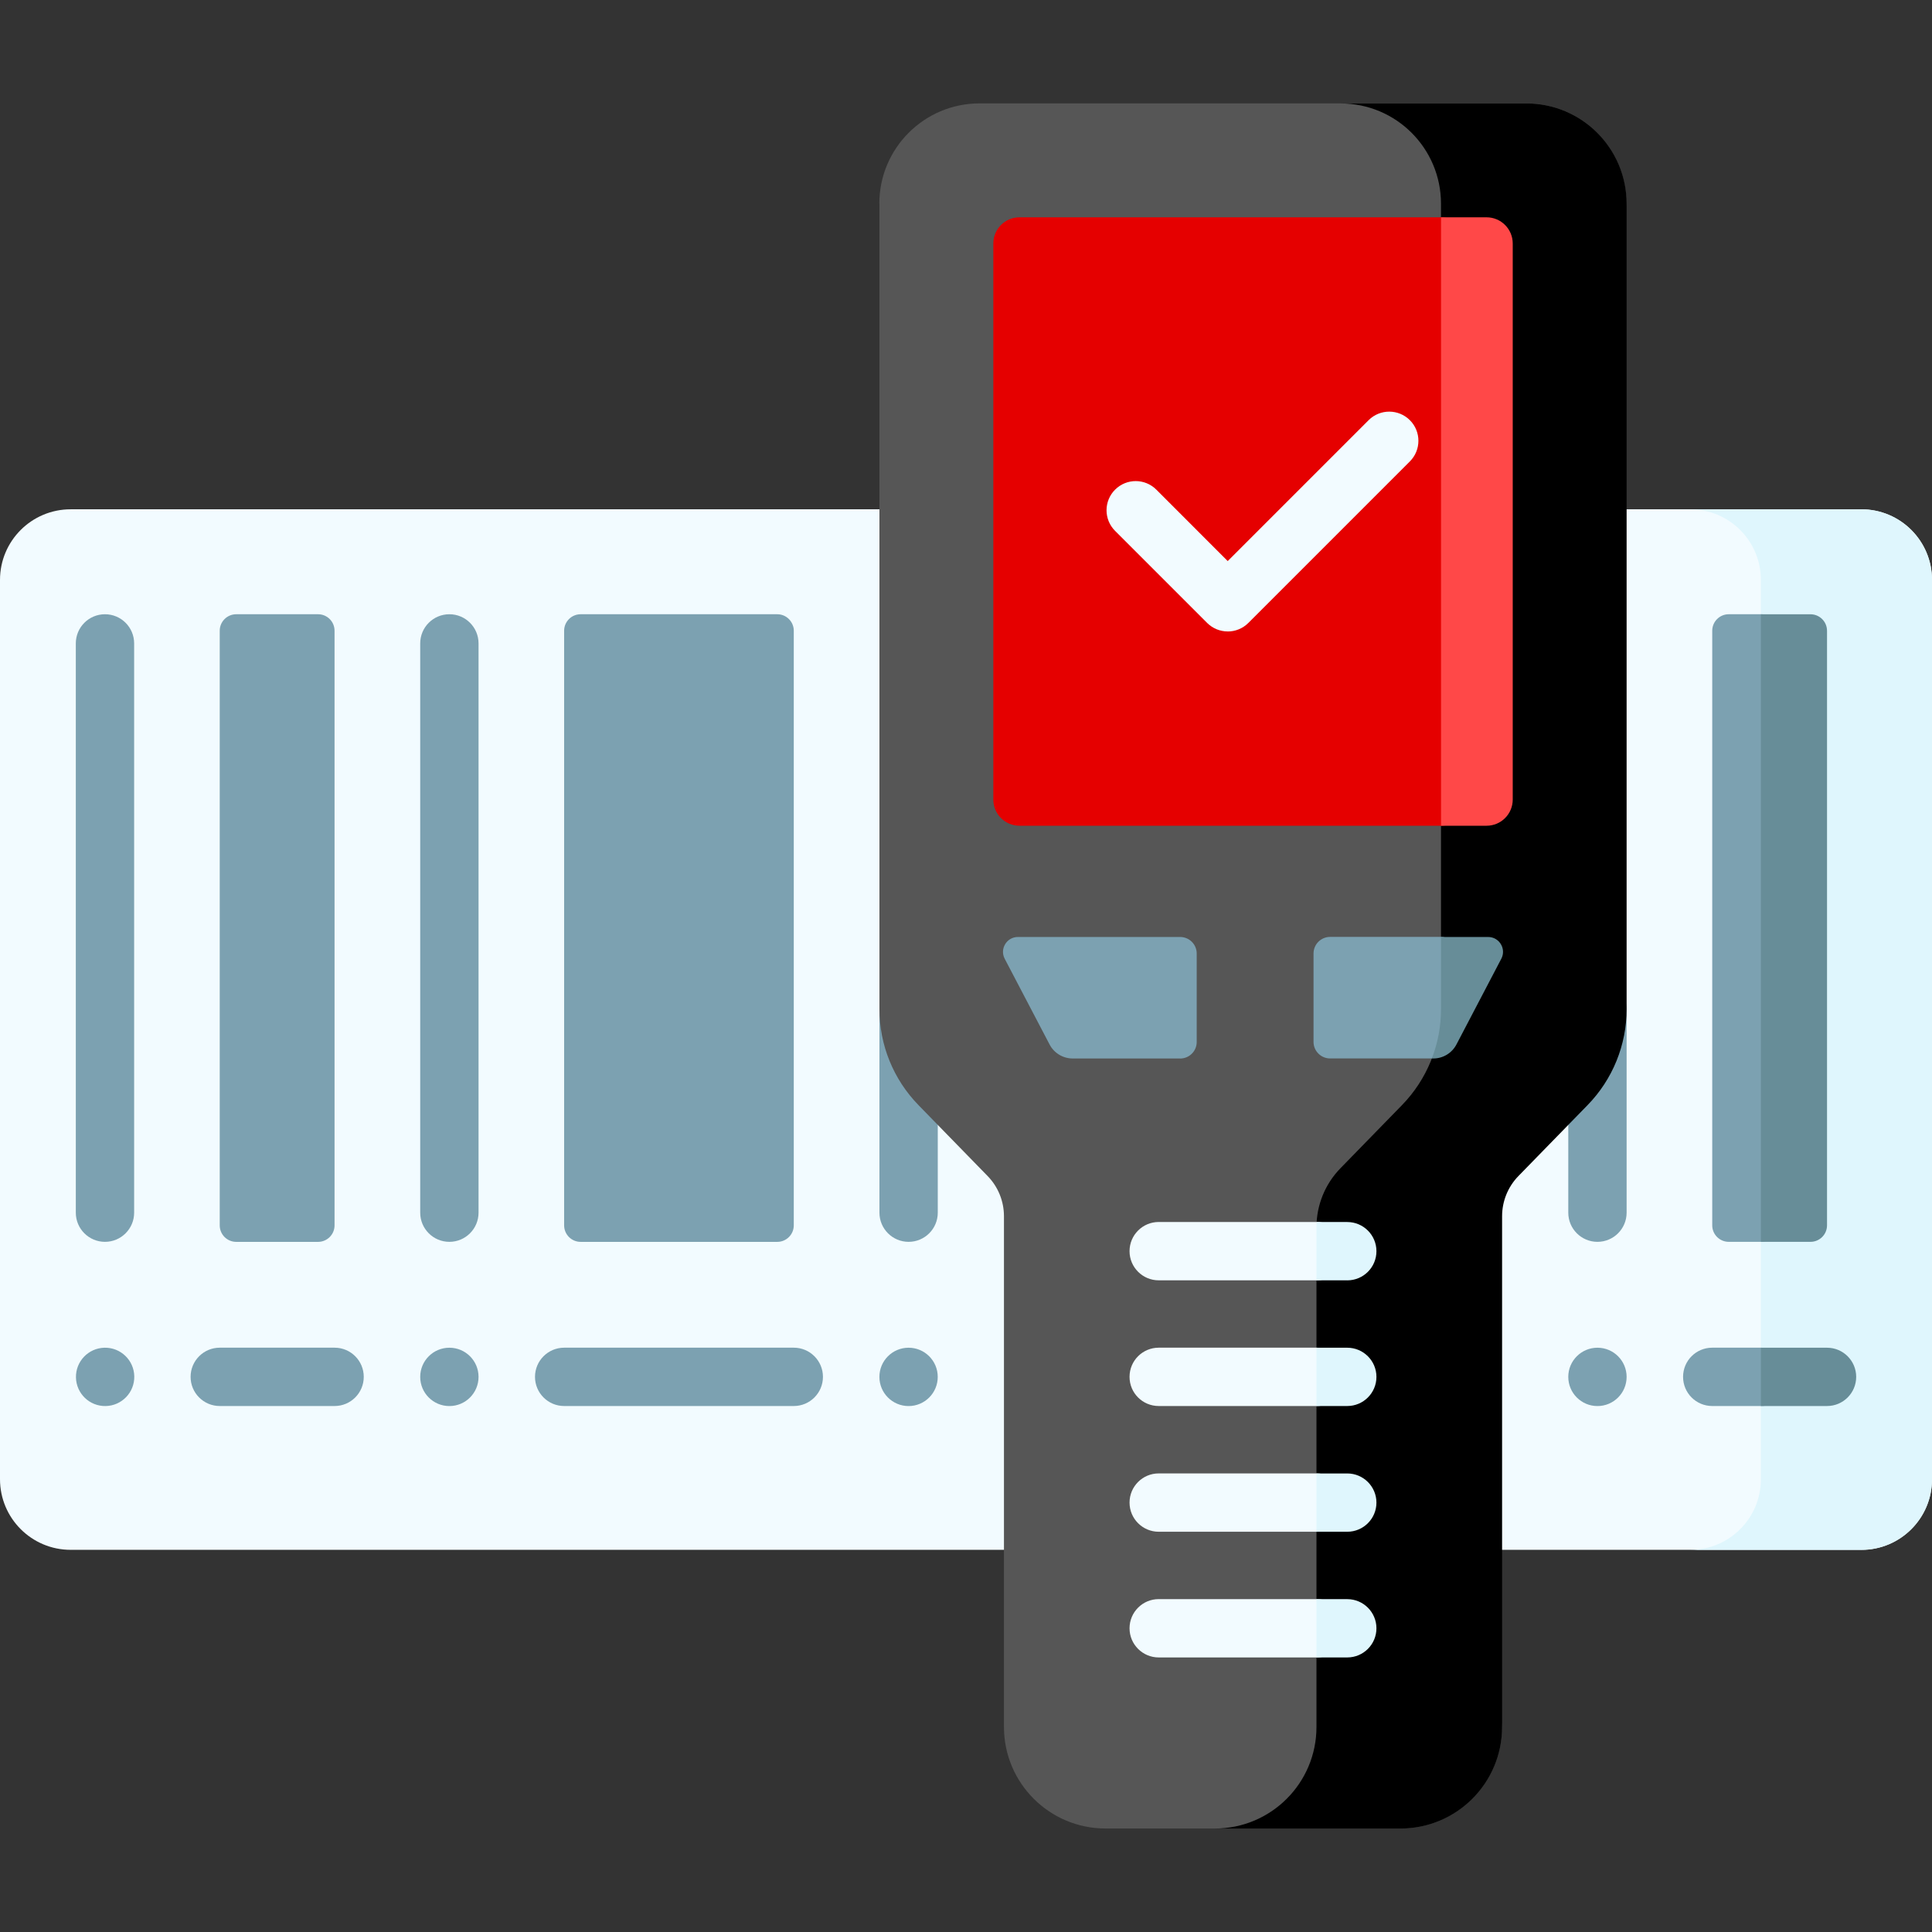
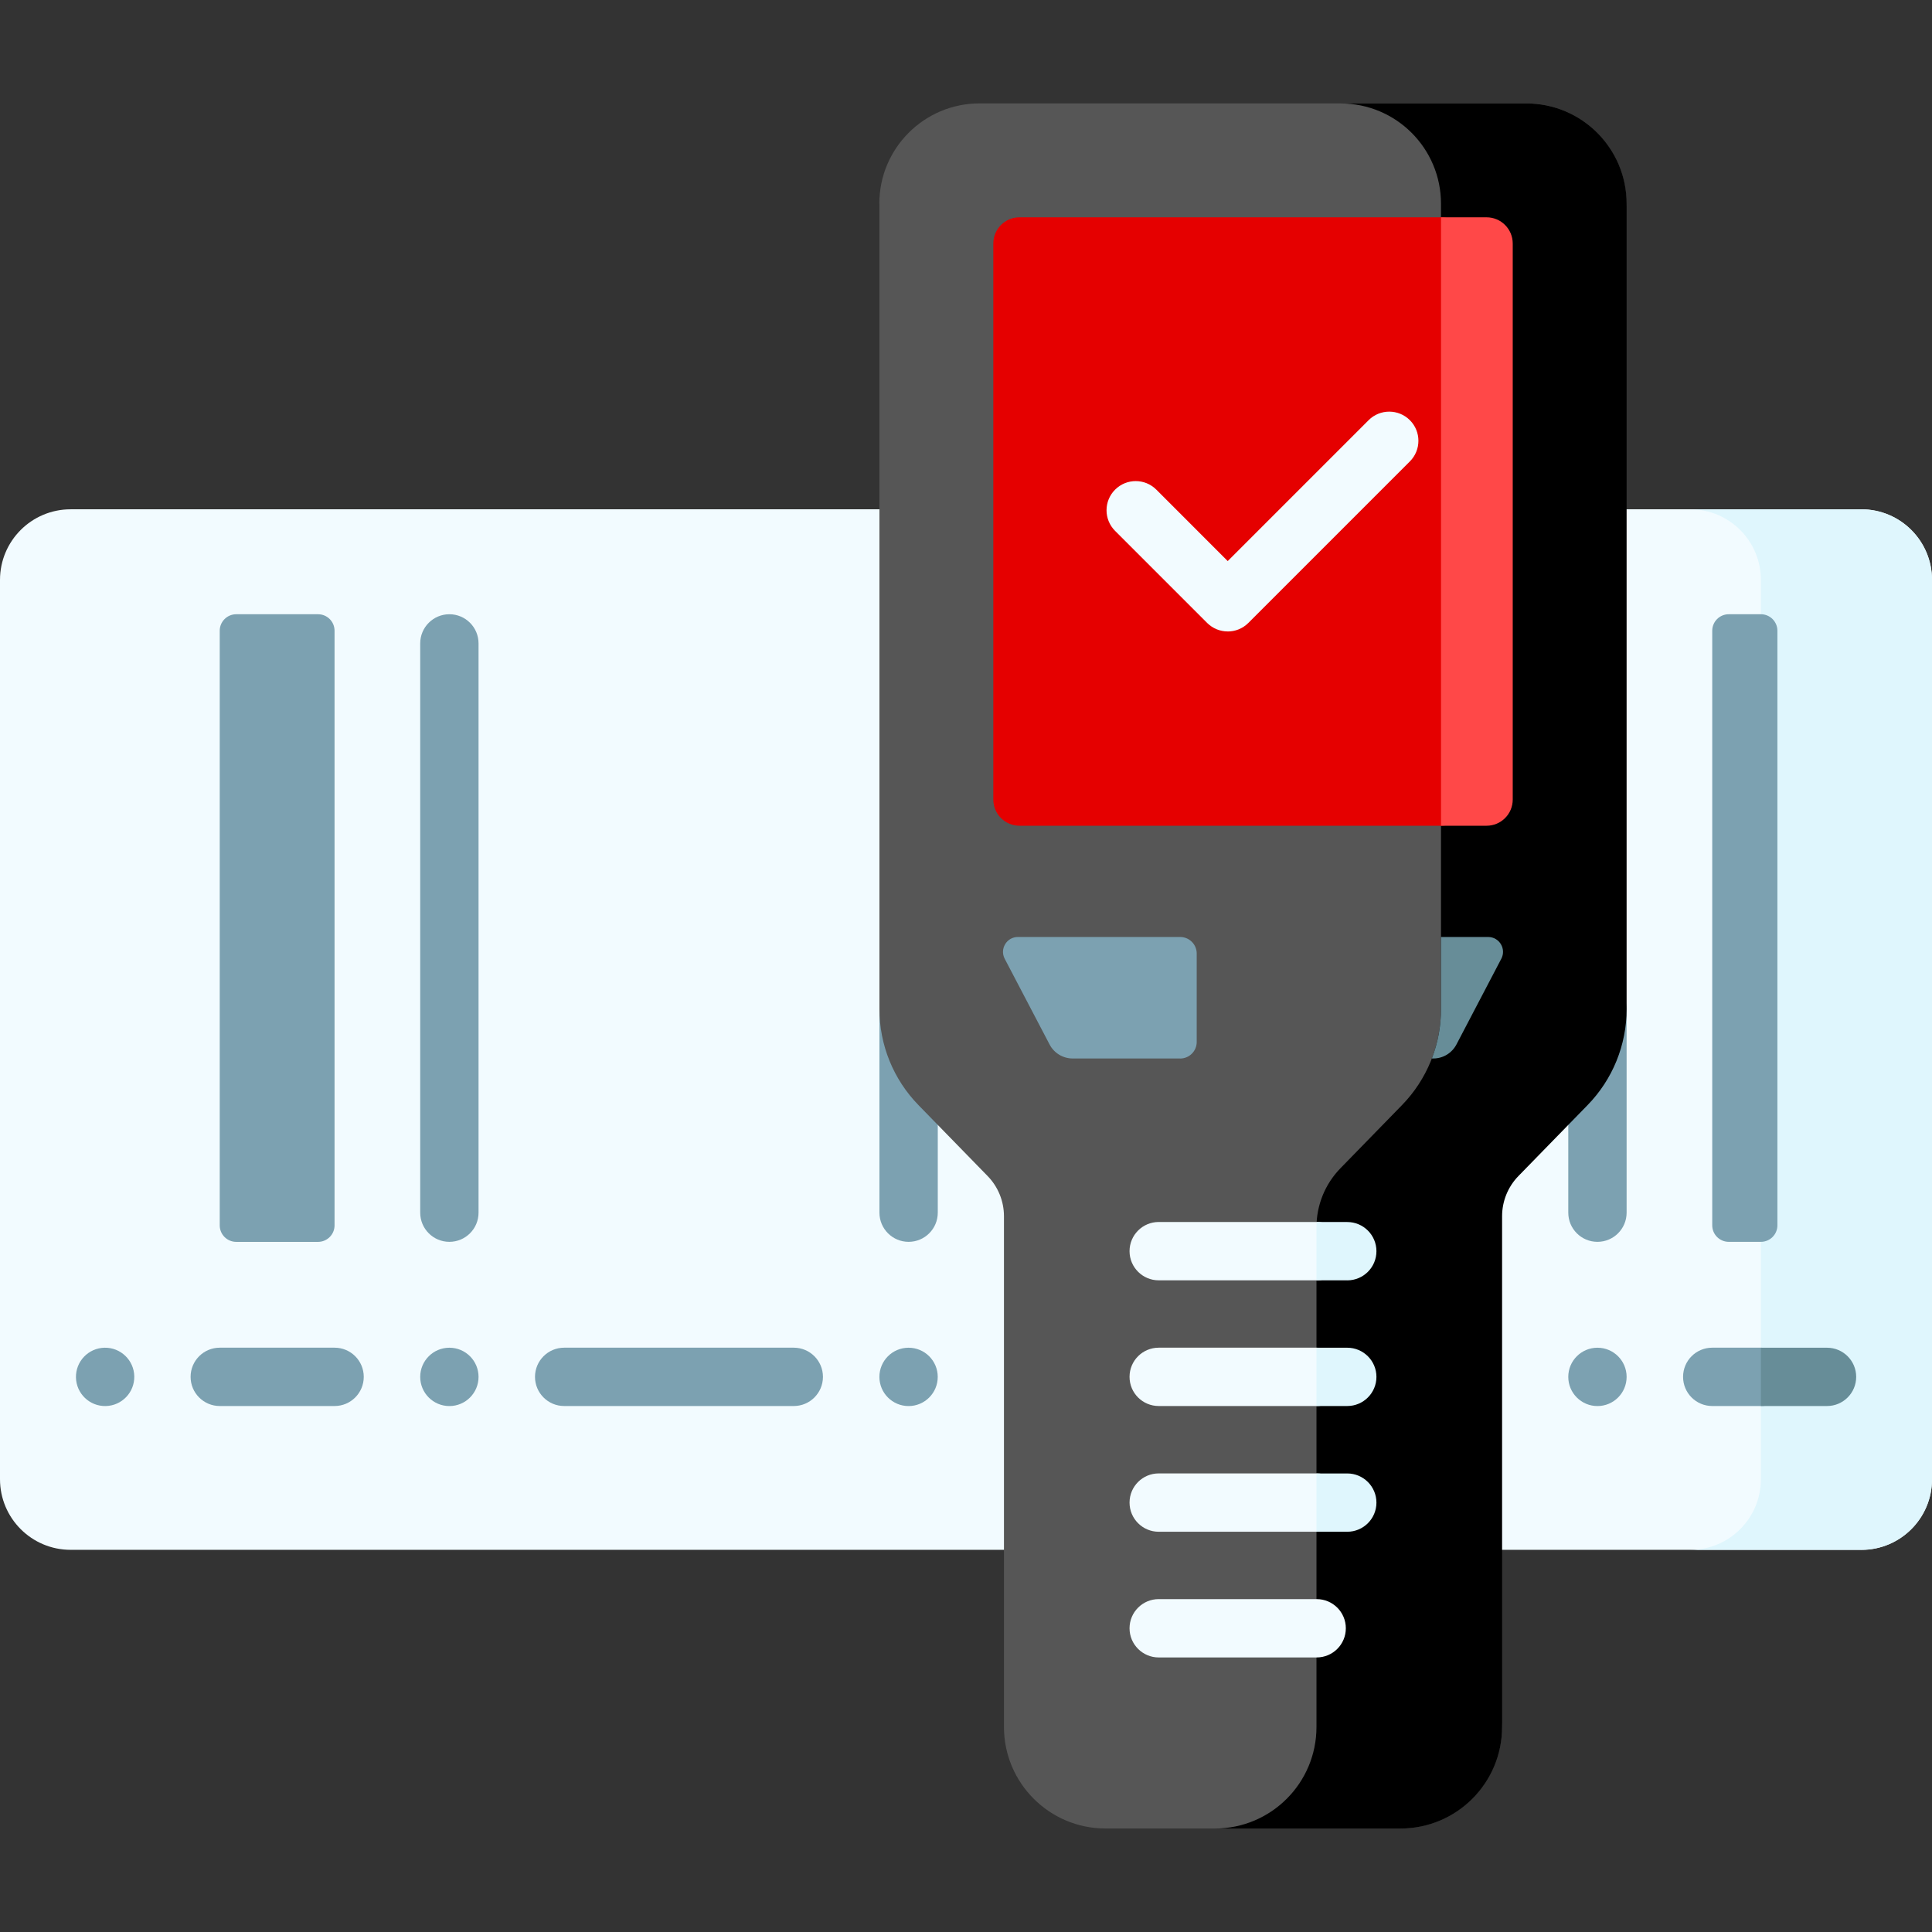
<svg xmlns="http://www.w3.org/2000/svg" id="Capa_1" version="1.1" viewBox="0 0 512 512">
  <rect x="0" y="0" width="512" height="512" fill="#333333" stroke="none" />
  <defs>
    <style>
      .st0 {
        fill: #7ca1b1;
      }

      .st1 {
        fill: #dff6fd;
      }

      .st2 {
        fill: #f2fbff;
      }

      .st3 {
        fill: #ff4848;
      }

      .st4 {
        fill: #678d98;
      }

      .st5 {
        fill: #e50000;
      }

      .st6 {
        fill: #565656;
      }
    </style>
  </defs>
  <path class="st2" d="M493.28,410.72H18.72C8.38,410.72,0,402.34,0,392v-238.32C0,143.35,8.38,134.97,18.72,134.97h474.57c10.34,0,18.72,8.38,18.72,18.72v238.32c0,10.34-8.38,18.72-18.72,18.72Z" />
  <path class="st1" d="M493.28,134.97h-45.35c10.34,0,18.72,8.38,18.72,18.72v238.32c0,10.34-8.38,18.72-18.72,18.72h45.35c10.34,0,18.72-8.38,18.72-18.72v-238.32c0-10.34-8.38-18.72-18.72-18.72h0Z" />
  <g>
    <path class="st0" d="M423.34,329.1c-4.27,0-7.73-3.46-7.73-7.73v-53.92c0-4.27,3.46-7.73,7.73-7.73s7.73,3.46,7.73,7.73v53.92c0,4.27-3.46,7.73-7.73,7.73Z" />
    <path class="st0" d="M240.79,329.1c-4.27,0-7.73-3.46-7.73-7.73v-53.92c0-4.27,3.46-7.73,7.73-7.73s7.73,3.46,7.73,7.73v53.92c0,4.27-3.46,7.73-7.73,7.73Z" />
    <path class="st0" d="M119.09,329.1c-4.27,0-7.73-3.46-7.73-7.73v-150.86c0-4.27,3.46-7.73,7.73-7.73s7.73,3.46,7.73,7.73v150.86c0,4.27-3.46,7.73-7.73,7.73Z" />
-     <path class="st0" d="M27.82,329.1c-4.27,0-7.73-3.46-7.73-7.73v-150.86c0-4.27,3.46-7.73,7.73-7.73s7.73,3.46,7.73,7.73v150.86c0,4.27-3.46,7.73-7.73,7.73Z" />
  </g>
  <g>
    <path class="st0" d="M471.03,167.16v157.57c0,2.41-1.96,4.37-4.38,4.37h-8.52c-2.41,0-4.37-1.96-4.37-4.37v-157.57c0-2.42,1.96-4.38,4.37-4.38h8.52c2.42,0,4.38,1.96,4.38,4.38Z" />
-     <path class="st4" d="M484.18,167.16v157.57c0,2.41-1.96,4.37-4.38,4.37h-13.15v-166.31h13.15c2.42,0,4.38,1.96,4.38,4.38h0Z" />
    <g>
-       <path class="st0" d="M210.36,167.16v157.57c0,2.42-1.96,4.38-4.38,4.38h-52.1c-2.42,0-4.38-1.96-4.38-4.38v-157.57c0-2.42,1.96-4.38,4.38-4.38h52.1c2.42,0,4.38,1.96,4.38,4.38Z" />
      <path class="st0" d="M88.66,167.16v157.57c0,2.42-1.96,4.38-4.38,4.38h-21.67c-2.42,0-4.38-1.96-4.38-4.38v-157.57c0-2.42,1.96-4.38,4.38-4.38h21.68c2.42,0,4.37,1.96,4.37,4.38Z" />
    </g>
  </g>
  <path class="st6" d="M233.06,53.98v213.46c0,9.5,3.71,18.62,10.34,25.42l18.33,18.8c2.78,2.85,4.33,6.67,4.33,10.65v135.34c0,14.87,12.05,26.92,26.92,26.92h78.15c14.87,0,26.92-12.05,26.92-26.92l-14.24-138.08c0-3.98,1.55-7.8,4.33-10.65l42.9-254.95c0-14.67-11.89-26.57-26.57-26.57h-144.87c-14.67,0-26.57,11.89-26.57,26.57h0Z" />
  <path d="M404.5,27.42h-49.19c14.67,0,26.57,11.89,26.57,26.57v213.46c0,9.5-3.71,18.62-10.34,25.42l-16.3,16.72c-4.08,4.18-6.36,9.79-6.36,15.63v132.44c0,14.87-12.05,26.92-26.92,26.92h49.19c14.87,0,26.92-12.05,26.92-26.92v-135.35c0-3.98,1.55-7.8,4.33-10.65l18.33-18.8c6.63-6.8,10.34-15.92,10.34-25.42V53.98c0-14.67-11.89-26.57-26.57-26.57h0Z" />
  <path class="st5" d="M388.82,64.53v147.36c0,3.84-3.1,6.94-6.94,6.94h-111.7c-3.84,0-6.94-3.1-6.94-6.94V64.53c0-3.83,3.1-6.94,6.94-6.94h111.7c3.84,0,6.94,3.11,6.94,6.94Z" />
  <path class="st3" d="M400.89,64.53v147.36c0,3.84-3.1,6.94-6.94,6.94h-12.06V57.59h12.06c3.84,0,6.94,3.11,6.94,6.94Z" />
  <path class="st0" d="M312.74,280.51h-28.46c-2.58,0-4.94-1.43-6.13-3.71l-11.89-22.71c-1.38-2.63.53-5.78,3.5-5.78h42.99c2.42,0,4.39,1.96,4.39,4.39v23.43c0,2.42-1.96,4.39-4.39,4.39Z" />
-   <path class="st0" d="M385.37,254.08s3.45,15.57-5.92,26.42h-26.96c-2.42,0-4.39-1.97-4.39-4.39v-23.43c0-2.42,1.97-4.39,4.39-4.39h29.39c2.97,0,4.87,3.15,3.49,5.78h0Z" />
  <path class="st4" d="M397.86,254.08l-11.89,22.72c-1.2,2.28-3.55,3.71-6.13,3.71h-.39c1.6-4.13,2.43-8.55,2.43-13.06v-19.14h12.49c2.97,0,4.87,3.15,3.49,5.78h0Z" />
  <g>
    <path class="st2" d="M356.66,331.57c0,4.27-3.46,7.73-7.73,7.73h-41.86c-4.27,0-7.73-3.46-7.73-7.73s3.46-7.73,7.73-7.73h41.86c4.26,0,7.73,3.46,7.73,7.73Z" />
    <path class="st2" d="M356.66,364.88c0,4.27-3.46,7.73-7.73,7.73h-41.86c-4.27,0-7.73-3.45-7.73-7.73s3.46-7.73,7.73-7.73h41.86c4.26,0,7.73,3.46,7.73,7.73Z" />
    <path class="st2" d="M356.66,398.2c0,4.27-3.46,7.73-7.73,7.73h-41.86c-4.27,0-7.73-3.46-7.73-7.73s3.46-7.73,7.73-7.73h41.86c4.26,0,7.73,3.46,7.73,7.73Z" />
    <path class="st2" d="M356.66,431.51c0,4.27-3.46,7.73-7.73,7.73h-41.86c-4.27,0-7.73-3.46-7.73-7.73s3.46-7.73,7.73-7.73h41.86c4.26,0,7.73,3.45,7.73,7.73Z" />
  </g>
  <g>
-     <path class="st1" d="M364.77,431.51c0,4.27-3.46,7.73-7.73,7.73h-8.16v-15.45h8.16c4.26,0,7.73,3.45,7.73,7.73Z" />
    <path class="st1" d="M364.77,398.2c0,4.27-3.46,7.73-7.73,7.73h-8.16v-15.45h8.16c4.26,0,7.73,3.46,7.73,7.73h0Z" />
    <path class="st1" d="M364.77,364.88c0,4.27-3.46,7.73-7.73,7.73h-8.16v-15.45h8.16c4.26,0,7.73,3.46,7.73,7.73Z" />
    <path class="st1" d="M357.04,339.3h-8.16v-14.08c0-.45.01-.92.05-1.37h8.11c4.27,0,7.73,3.46,7.73,7.73s-3.46,7.73-7.73,7.73h0Z" />
  </g>
  <path class="st2" d="M325.36,167.34c-1.98,0-3.95-.76-5.46-2.26l-24.39-24.39c-3.02-3.02-3.02-7.91,0-10.93,3.02-3.02,7.91-3.02,10.93,0l18.92,18.93,37.34-37.34c3.02-3.02,7.91-3.01,10.93,0,3.02,3.02,3.02,7.91,0,10.93l-42.81,42.81c-1.51,1.51-3.49,2.26-5.46,2.26h0Z" />
  <path class="st0" d="M88.66,372.61h-30.42c-4.27,0-7.73-3.46-7.73-7.73s3.46-7.73,7.73-7.73h30.43c4.27,0,7.73,3.46,7.73,7.73s-3.46,7.73-7.73,7.73Z" />
  <path class="st0" d="M210.36,372.61h-60.85c-4.27,0-7.73-3.46-7.73-7.73s3.46-7.73,7.73-7.73h60.85c4.27,0,7.73,3.46,7.73,7.73s-3.46,7.73-7.73,7.73Z" />
  <path class="st0" d="M474.38,364.88c0,4.27-3.46,7.73-7.73,7.73h-12.89c-4.27,0-7.73-3.45-7.73-7.73s3.45-7.73,7.73-7.73h12.89c4.26,0,7.73,3.46,7.73,7.73Z" />
  <path class="st4" d="M491.91,364.88c0,4.27-3.46,7.73-7.73,7.73h-17.53v-15.45h17.53c4.27,0,7.73,3.46,7.73,7.73Z" />
  <g>
    <circle class="st0" cx="423.34" cy="364.89" r="7.73" />
    <circle class="st0" cx="240.78" cy="364.89" r="7.73" />
    <circle class="st0" cx="119.09" cy="364.89" r="7.73" />
    <circle class="st0" cx="27.83" cy="364.89" r="7.73" transform="translate(-7.29 .63) rotate(-1.15)" />
  </g>
</svg>